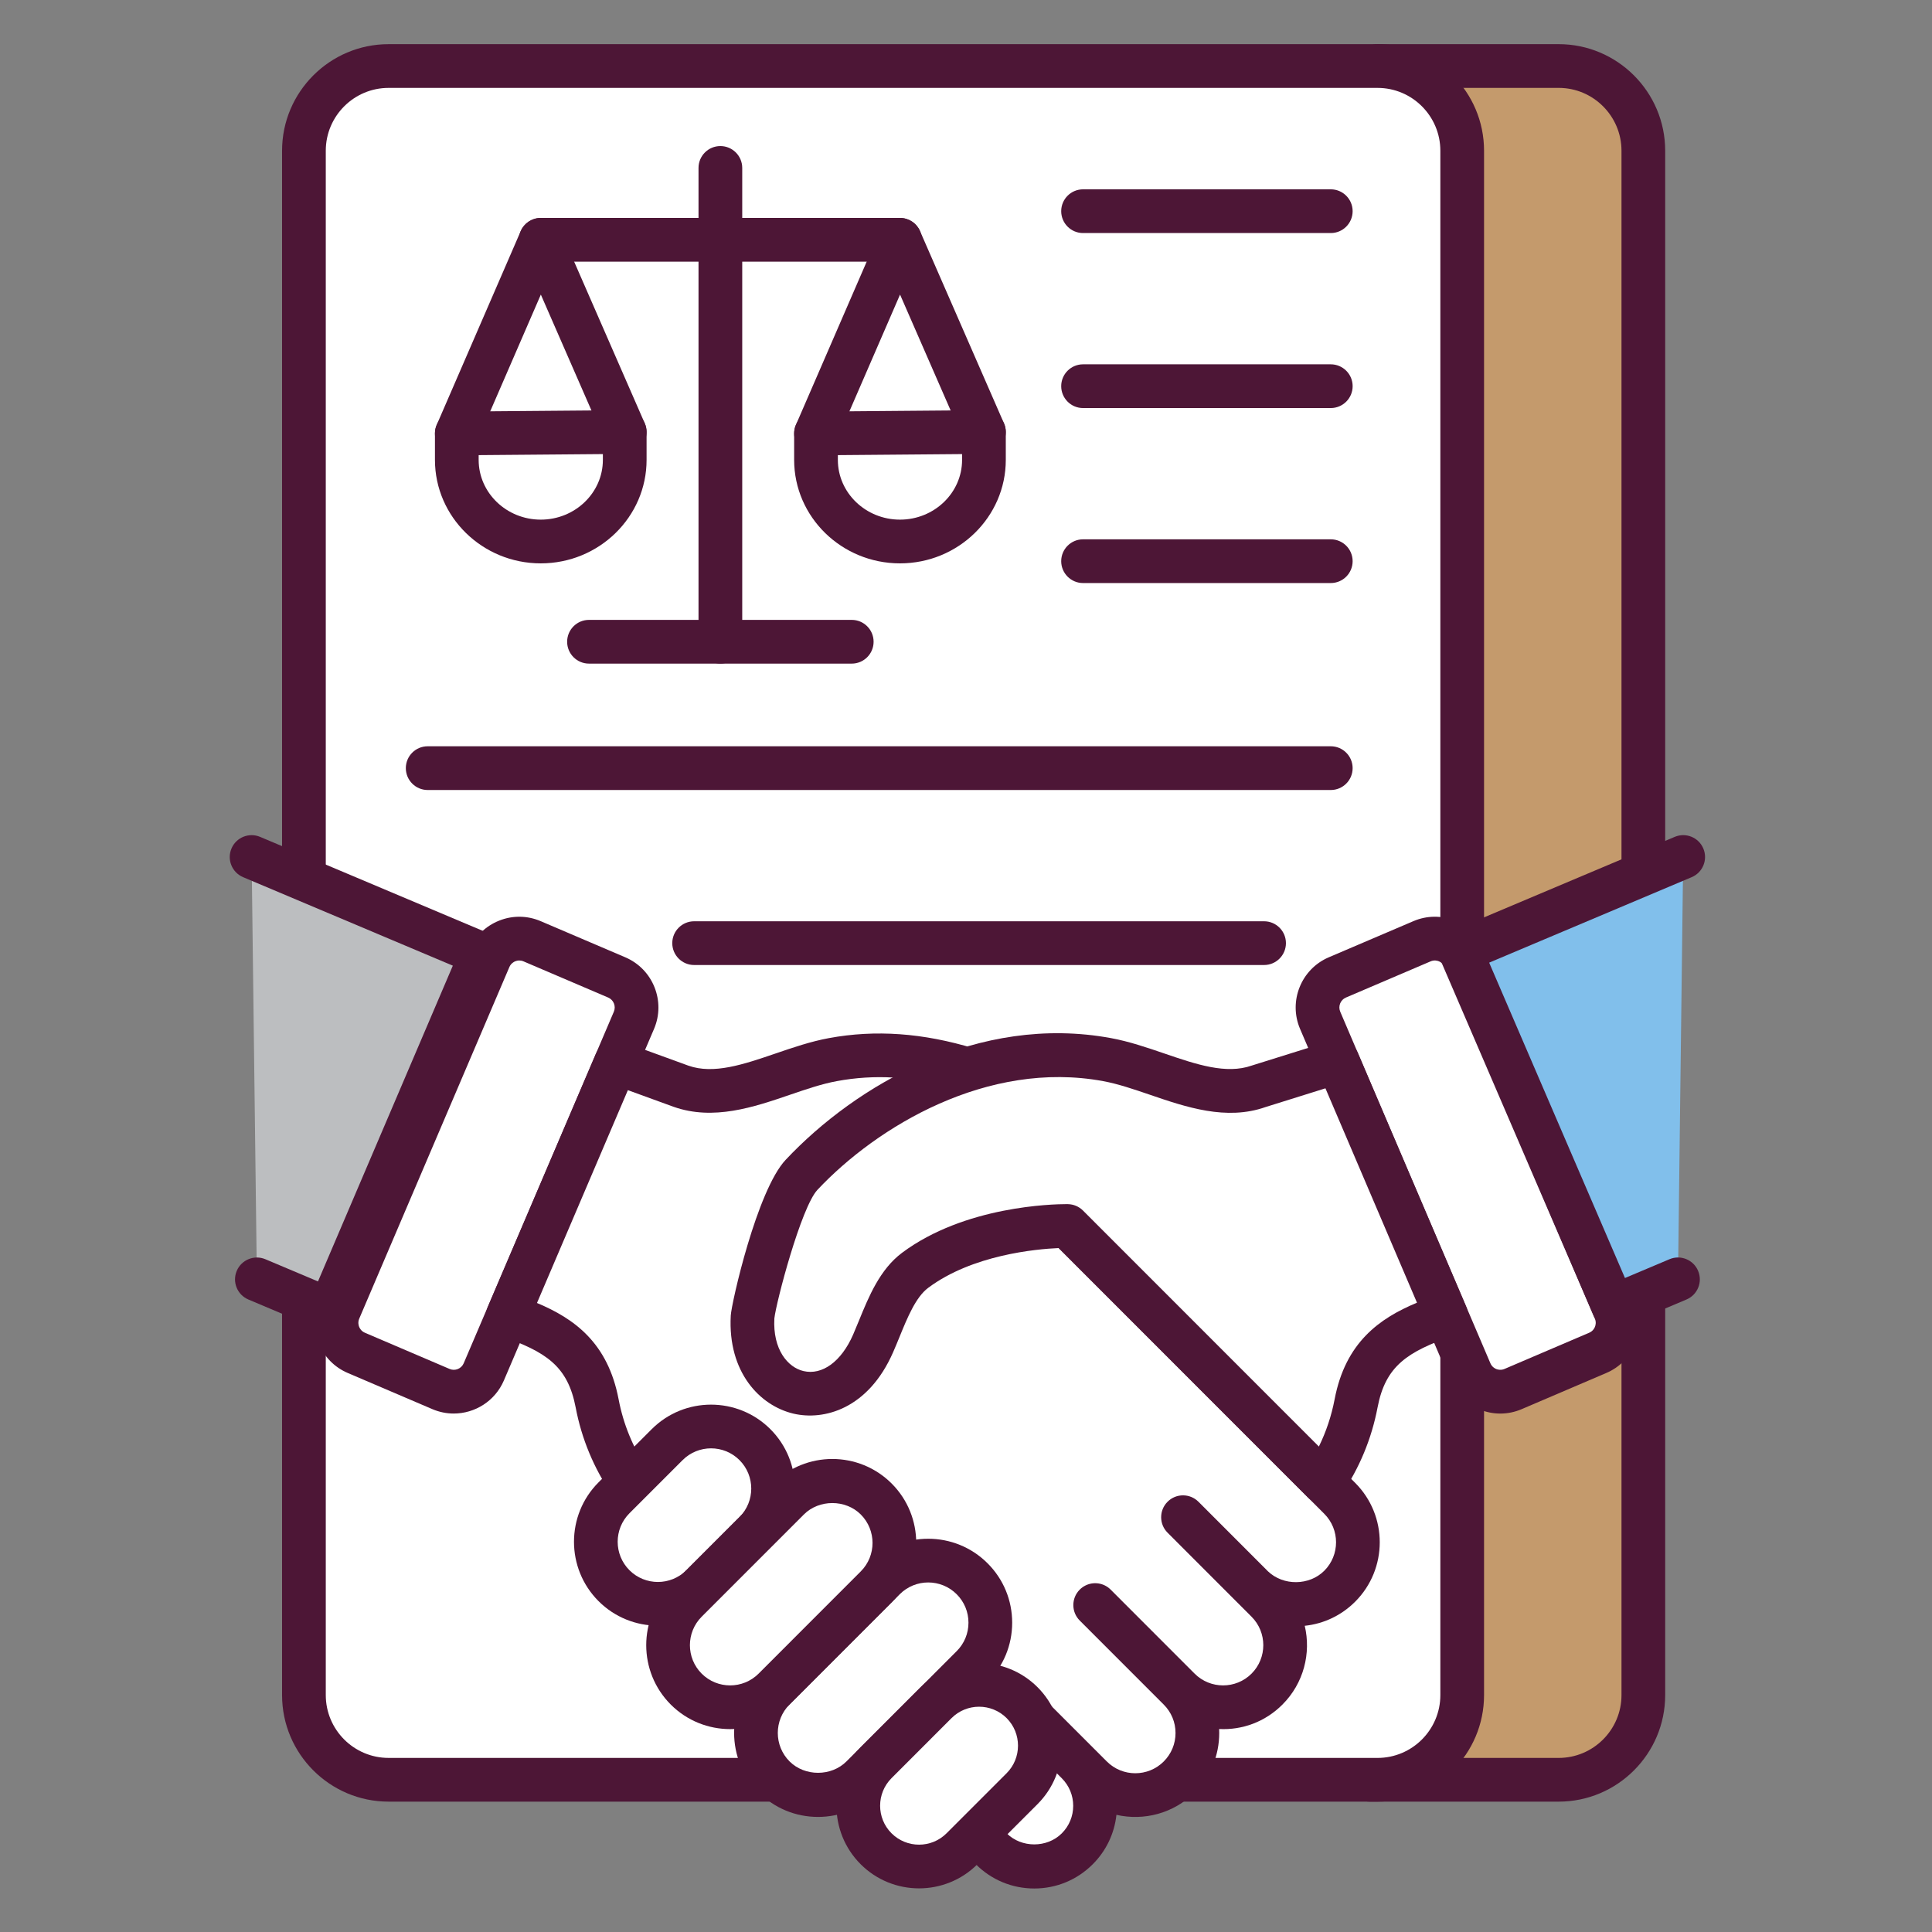
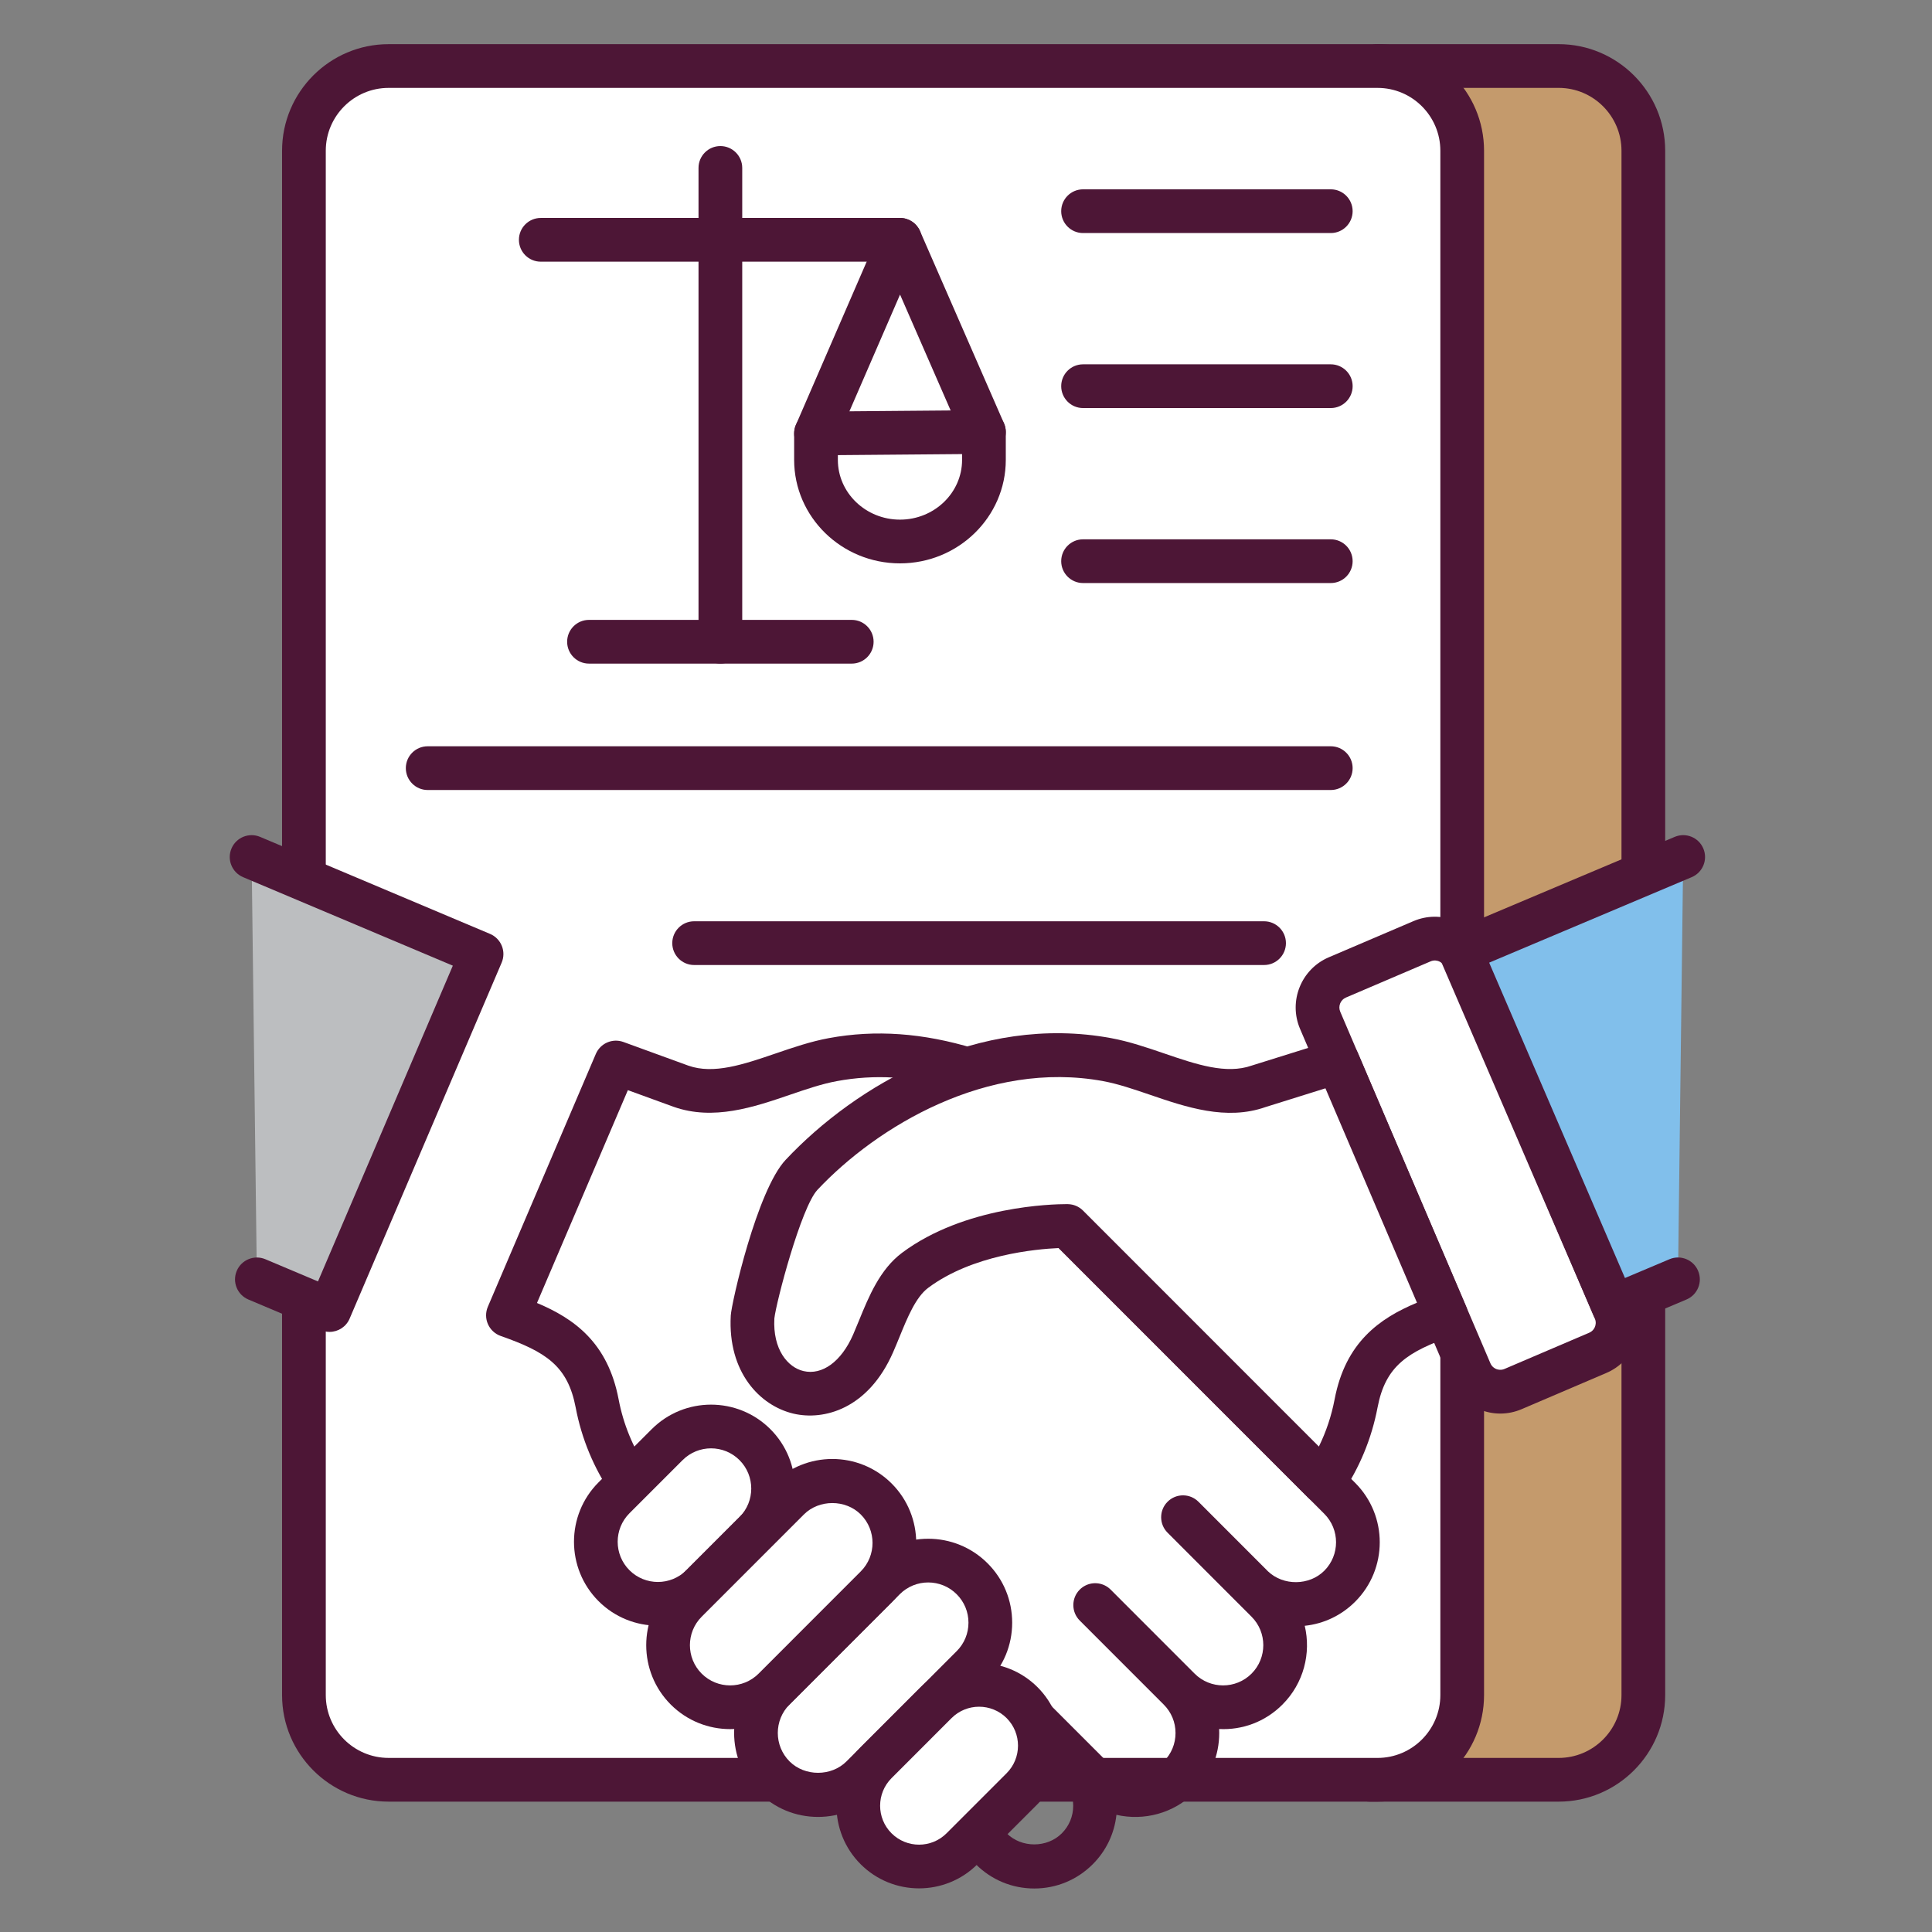
<svg xmlns="http://www.w3.org/2000/svg" width="1080" zoomAndPan="magnify" viewBox="0 0 810 810" height="1080" preserveAspectRatio="xMidYMid meet">
  <rect x="0" y="0" width="810" height="810" fill="#808080" stroke="none" />
  <defs>
    <clipPath id="8a909192ce">
      <path d="M 565 18.512 L 699 18.512 L 699 756 L 565 756 Z M 565 18.512 " clip-rule="nonzero" />
    </clipPath>
    <clipPath id="59a7cfe96d">
      <path d="M 118 18.512 L 623 18.512 L 623 756 L 118 756 Z M 118 18.512 " clip-rule="nonzero" />
    </clipPath>
    <clipPath id="c3c5499b09">
      <path d="M 203 433 L 579 433 L 579 791.762 L 203 791.762 Z M 203 433 " clip-rule="nonzero" />
    </clipPath>
    <clipPath id="2425112ed4">
      <path d="M 603 350.012 L 714.855 350.012 L 714.855 557 L 603 557 Z M 603 350.012 " clip-rule="nonzero" />
    </clipPath>
    <clipPath id="b408075d09">
      <path d="M 350 697 L 446 697 L 446 791.762 L 350 791.762 Z M 350 697 " clip-rule="nonzero" />
    </clipPath>
  </defs>
  <path fill="#c49a6c" d="M 577.543 27.68 L 653.477 27.68 C 673.086 27.68 688.973 43.578 688.973 63.195 L 688.973 710.672 C 688.973 730.281 673.086 746.18 653.477 746.18 L 574.262 746.18 L 577.543 27.68 " fill-opacity="1" fill-rule="nonzero" />
  <g clip-path="url(#8a909192ce)">
    <path fill="#4d1636" d="M 653.477 755.348 L 574.266 755.348 C 569.203 755.348 565.102 751.246 565.102 746.18 C 565.102 741.117 569.203 737.016 574.266 737.016 L 653.477 737.016 C 667.992 737.016 679.816 725.199 679.816 710.672 L 679.816 63.191 C 679.816 48.664 667.992 36.848 653.477 36.848 L 577.543 36.848 C 572.488 36.848 568.383 32.746 568.383 27.68 C 568.383 22.617 572.488 18.512 577.543 18.512 L 653.477 18.512 C 678.098 18.512 698.137 38.555 698.137 63.191 L 698.137 710.672 C 698.137 735.309 678.098 755.348 653.477 755.348 " fill-opacity="1" fill-rule="nonzero" />
  </g>
  <path fill="#ffffff" d="M 613.035 567.211 L 613.035 710.672 C 613.035 730.281 597.141 746.18 577.543 746.18 L 162.914 746.18 C 143.312 746.18 127.422 730.281 127.422 710.672 L 127.422 63.191 C 127.422 43.578 143.312 27.68 162.914 27.68 L 577.543 27.68 C 597.141 27.68 613.035 43.578 613.035 63.191 L 613.035 567.211 " fill-opacity="1" fill-rule="nonzero" />
  <g clip-path="url(#59a7cfe96d)">
    <path fill="#4d1636" d="M 162.914 36.852 C 148.395 36.852 136.586 48.668 136.586 63.191 L 136.586 710.672 C 136.586 725.195 148.395 737.012 162.914 737.012 L 577.543 737.016 C 592.059 737.016 603.871 725.199 603.871 710.672 L 603.871 63.191 C 603.871 48.668 592.059 36.852 577.543 36.852 Z M 577.543 755.348 L 162.914 755.344 C 138.289 755.344 118.258 735.305 118.258 710.672 L 118.258 63.191 C 118.258 38.559 138.289 18.516 162.914 18.516 L 577.543 18.516 C 602.164 18.516 622.195 38.559 622.195 63.191 L 622.195 710.672 C 622.195 735.309 602.164 755.348 577.543 755.348 " fill-opacity="1" fill-rule="nonzero" />
  </g>
  <path fill="#ffffff" d="M 265.789 427.758 L 202.836 575.16 C 199.867 582.105 191.832 585.336 184.887 582.363 L 149.391 567.191 C 142.449 564.227 139.219 556.18 142.191 549.238 L 205.141 401.832 C 208.109 394.883 216.145 391.66 223.09 394.629 L 258.586 409.797 C 265.531 412.77 268.754 420.809 265.789 427.758 " fill-opacity="1" fill-rule="nonzero" />
-   <path fill="#4d1636" d="M 217.719 402.695 C 216.996 402.695 216.406 402.871 216.035 403.016 C 215.387 403.277 214.203 403.941 213.559 405.438 L 150.613 552.84 C 149.977 554.332 150.316 555.645 150.578 556.293 C 150.836 556.941 151.496 558.121 152.988 558.762 L 188.488 573.934 C 190.766 574.922 193.434 573.848 194.41 571.555 L 257.363 424.152 C 258.336 421.863 257.266 419.203 254.984 418.227 L 219.488 403.059 C 218.852 402.789 218.25 402.695 217.719 402.695 Z M 190.223 592.633 C 187.234 592.633 184.199 592.039 181.281 590.793 L 145.789 575.621 C 140.18 573.223 135.844 568.781 133.57 563.117 C 131.297 557.453 131.363 551.242 133.77 545.629 L 196.715 398.23 C 199.109 392.617 203.551 388.273 209.211 386.004 C 214.871 383.727 221.074 383.801 226.691 386.203 L 262.184 401.367 C 273.762 406.32 279.152 419.773 274.215 431.355 C 274.207 431.359 211.258 578.766 211.258 578.766 C 207.551 587.43 199.094 592.633 190.223 592.633 " fill-opacity="1" fill-rule="nonzero" />
-   <path fill="#ffffff" d="M 212.957 551.461 C 232.57 558.336 246.059 565.852 250.352 588.371 C 252.598 600.152 257.246 611.387 264.035 621.344 L 409.449 768.98 L 415.598 775.129 C 425.547 785.086 441.688 785.086 451.641 775.129 C 461.598 765.172 461.598 749.027 451.641 739.066 L 422.352 709.762 C 422.352 709.766 457.562 744.992 457.562 744.992 C 467.734 755.164 484.215 755.164 494.379 744.992 C 504.547 734.824 504.547 718.332 494.379 708.16 L 459.168 672.934 C 459.168 672.938 494.379 708.16 494.379 708.16 C 504.547 718.332 521.027 718.332 531.191 708.16 C 541.359 697.992 541.359 681.5 531.191 671.332 L 495.98 636.102 L 524.883 665.023 C 535.047 675.191 551.535 675.191 561.699 665.023 C 571.863 654.848 571.863 638.359 561.699 628.191 L 447.566 514.004 L 405.828 448.359 C 386.461 442.473 368.109 440.75 349.168 444.25 C 327.859 448.188 305.863 462.605 285.438 455.379 L 258.223 445.469 L 212.957 551.461 " fill-opacity="1" fill-rule="nonzero" />
  <g clip-path="url(#c3c5499b09)">
    <path fill="#4d1636" d="M 271.156 615.516 L 422.078 768.641 C 428.246 774.82 438.996 774.812 445.16 768.641 C 448.246 765.559 449.945 761.457 449.945 757.098 C 449.945 752.77 448.273 748.695 445.234 745.617 L 415.871 716.246 C 412.293 712.668 412.293 706.863 415.871 703.285 C 419.453 699.703 425.254 699.703 428.832 703.285 L 458.121 732.586 C 458.227 732.688 464.047 738.512 464.047 738.512 C 470.617 745.086 481.324 745.086 487.898 738.512 C 491.09 735.32 492.844 731.086 492.844 726.578 C 492.844 722.07 491.09 717.836 487.898 714.648 L 452.684 679.418 C 449.105 675.84 449.105 670.035 452.684 666.453 C 453.387 665.75 454.176 665.184 455.023 664.758 C 458.461 663.008 462.773 663.578 465.648 666.453 L 500.855 701.68 C 507.441 708.258 518.141 708.258 524.715 701.68 C 531.289 695.102 531.289 684.391 524.715 677.812 L 518.797 671.891 C 518.668 671.766 518.535 671.633 518.406 671.504 L 489.504 642.582 C 485.922 639.004 485.922 633.199 489.504 629.617 C 493.082 626.039 498.883 626.039 502.461 629.617 L 531.633 658.812 C 538.039 664.926 548.938 664.824 555.215 658.543 C 561.789 651.957 561.789 641.25 555.215 634.672 L 441.09 520.488 C 440.617 520.016 440.191 519.492 439.836 518.926 L 399.945 456.188 C 382.371 451.262 366.684 450.336 350.828 453.27 C 344.527 454.43 338.004 456.66 331.094 459.023 C 316.109 464.141 299.121 469.949 282.383 464.023 L 263.238 457.051 L 225.133 546.281 C 240.75 552.836 254.828 562.91 259.355 586.652 C 261.328 597.039 265.305 606.742 271.156 615.516 Z M 433.617 791.762 C 424.363 791.762 415.668 788.156 409.121 781.609 L 402.969 775.461 L 257.512 627.777 C 257.133 627.391 256.777 626.969 256.469 626.512 C 248.941 615.477 243.852 603.223 241.352 590.09 C 238.035 572.707 228.98 566.793 209.926 560.109 C 207.535 559.27 205.598 557.477 204.57 555.152 C 203.551 552.832 203.531 550.191 204.535 547.855 L 249.801 441.867 C 251.715 437.391 256.777 435.191 261.359 436.852 L 288.574 446.766 C 299.215 450.551 311.832 446.234 325.172 441.676 C 332.402 439.203 339.875 436.645 347.5 435.238 C 367.039 431.629 386.984 433.051 408.492 439.59 C 410.586 440.223 412.383 441.59 413.559 443.438 L 454.754 508.238 L 568.172 621.711 C 581.895 635.434 581.895 657.77 568.172 671.504 C 562.418 677.266 555.012 680.785 547.02 681.621 C 549.73 693.109 546.609 705.703 537.672 714.645 C 530.402 721.93 520.781 725.398 511.129 724.898 C 511.156 725.457 511.168 726.016 511.168 726.578 C 511.168 735.988 507.504 744.824 500.855 751.477 C 491.973 760.359 479.504 763.488 468.07 760.875 C 467.227 768.707 463.77 775.965 458.121 781.609 C 451.574 788.156 442.871 791.762 433.617 791.762 " fill-opacity="1" fill-rule="nonzero" />
  </g>
  <path fill="#bcbec0" d="M 105.488 359.309 L 201.898 399.992 L 138.16 549.234 L 107.699 536.379 L 105.488 359.309 " fill-opacity="1" fill-rule="nonzero" />
  <path fill="#4d1636" d="M 138.152 558.402 C 136.965 558.402 135.762 558.172 134.598 557.684 L 104.137 544.828 C 99.473 542.859 97.289 537.484 99.258 532.82 C 101.223 528.16 106.602 525.977 111.262 527.938 L 133.316 537.242 L 189.852 404.859 L 101.926 367.758 C 97.262 365.789 95.078 360.414 97.047 355.746 C 99.008 351.09 104.387 348.902 109.047 350.863 L 205.461 391.547 C 207.703 392.496 209.48 394.297 210.391 396.559 C 211.305 398.82 211.281 401.352 210.32 403.594 L 146.582 552.836 C 145.098 556.316 141.715 558.402 138.152 558.402 " fill-opacity="1" fill-rule="nonzero" />
  <path fill="#ffffff" d="M 553.473 427.758 L 616.426 575.16 C 619.391 582.109 627.43 585.336 634.371 582.363 L 669.867 567.191 C 676.816 564.227 680.043 556.18 677.074 549.238 L 614.125 401.836 C 611.156 394.883 603.117 391.66 596.176 394.629 L 560.68 409.801 C 553.73 412.77 550.508 420.809 553.473 427.758 " fill-opacity="1" fill-rule="nonzero" />
  <path fill="#4d1636" d="M 561.898 424.152 L 624.855 571.562 C 625.496 573.055 626.676 573.715 627.324 573.977 C 627.965 574.234 629.277 574.566 630.773 573.934 L 666.266 558.758 C 667.77 558.117 668.434 556.938 668.688 556.289 C 668.949 555.641 669.293 554.332 668.652 552.844 L 605.703 405.434 C 605.059 403.934 603.879 403.273 603.234 403.016 C 602.586 402.758 601.27 402.414 599.777 403.059 L 564.277 418.23 C 561.992 419.207 560.926 421.863 561.898 424.152 Z M 629.008 592.645 C 626.133 592.645 623.25 592.094 620.5 590.988 C 614.84 588.715 610.402 584.375 608.008 578.766 L 545.051 431.355 C 540.109 419.77 545.508 406.316 557.078 401.363 L 592.574 386.199 C 598.172 383.797 604.383 383.727 610.059 386.004 C 615.715 388.273 620.156 392.617 622.551 398.23 L 685.496 545.633 C 687.898 551.238 687.969 557.449 685.699 563.113 C 683.422 568.781 679.082 573.223 673.465 575.621 L 637.977 590.793 C 635.094 592.023 632.051 592.645 629.008 592.645 " fill-opacity="1" fill-rule="nonzero" />
  <path fill="#81bfeb" d="M 705.688 359.312 L 612.273 398.742 L 676.457 547.797 L 703.5 536.379 L 705.688 359.312 " fill-opacity="1" fill-rule="nonzero" />
  <g clip-path="url(#2425112ed4)">
    <path fill="#4d1636" d="M 676.465 556.969 C 672.914 556.969 669.539 554.891 668.043 551.422 L 603.859 402.367 C 602.891 400.129 602.859 397.586 603.77 395.324 C 604.684 393.055 606.461 391.25 608.711 390.297 L 702.129 350.867 C 706.785 348.887 712.168 351.082 714.129 355.746 C 716.098 360.414 713.91 365.789 709.25 367.754 L 624.34 403.598 L 681.273 535.812 L 699.941 527.934 C 704.598 525.961 709.977 528.148 711.938 532.816 C 713.91 537.48 711.723 542.859 707.059 544.824 L 680.023 556.242 C 678.855 556.734 677.652 556.969 676.465 556.969 " fill-opacity="1" fill-rule="nonzero" />
  </g>
  <path fill="#ffffff" d="M 560.871 445.066 L 527.879 455.379 C 507.453 462.605 485.453 448.188 464.148 444.25 C 415.418 435.246 366.336 460.316 336.059 492.547 C 326.477 502.746 315.758 547.734 315.523 552.066 C 313.617 586.746 350.902 597.914 366.062 563.23 C 370.797 552.391 374.789 539.223 383.676 532.582 C 409.355 513.391 447.566 514.008 447.566 514.008 L 554.859 621.344 C 561.66 611.383 566.301 600.156 568.547 588.375 C 572.855 565.734 586.473 558.258 606.262 551.352 L 560.871 445.066 " fill-opacity="1" fill-rule="nonzero" />
  <path fill="#4d1636" d="M 447.062 504.836 C 447.398 504.836 447.621 504.844 447.715 504.844 C 450.098 504.879 452.363 505.844 454.047 507.527 L 552.945 606.469 C 556.016 600.219 558.219 593.59 559.547 586.656 C 564.086 562.832 578.305 552.738 594.078 546.16 L 555.695 456.285 L 530.613 464.129 C 514.168 469.949 497.191 464.145 482.219 459.02 C 475.309 456.66 468.785 454.43 462.484 453.266 C 414.07 444.344 367.727 472.223 342.738 498.824 C 335.859 506.148 325.414 545.926 324.656 552.75 C 323.945 565.77 330.258 573.254 336.836 574.82 C 344.707 576.684 352.73 570.859 357.668 559.555 C 358.504 557.637 359.32 555.645 360.145 553.625 C 364.242 543.578 368.898 532.188 378.188 525.242 C 404.473 505.598 441.516 504.836 447.062 504.836 Z M 554.863 630.512 C 552.445 630.512 550.109 629.551 548.383 627.824 L 443.855 523.258 C 434.312 523.676 407.664 526.098 389.156 539.926 C 383.941 543.828 380.465 552.332 377.109 560.559 C 376.227 562.715 375.355 564.848 374.453 566.898 C 364.012 590.789 345.355 595.684 332.598 592.66 C 318.609 589.328 305.074 575.332 306.375 551.562 C 306.652 546.371 317.352 499.074 329.387 486.27 C 358.887 454.867 410.219 424.969 465.812 435.238 C 473.438 436.645 480.91 439.203 488.141 441.672 C 501.484 446.238 514.082 450.539 524.828 446.734 L 558.137 436.316 C 562.645 434.922 567.449 437.137 569.293 441.461 L 614.68 547.746 C 615.684 550.086 615.668 552.73 614.645 555.051 C 613.617 557.375 611.676 559.168 609.281 560.004 C 590.016 566.73 580.867 572.668 577.547 590.09 C 575.035 603.23 569.957 615.48 562.434 626.512 C 560.895 628.766 558.43 630.215 555.715 630.469 C 555.43 630.496 555.145 630.512 554.863 630.512 " fill-opacity="1" fill-rule="nonzero" />
  <path fill="#ffffff" d="M 257.418 664.801 C 247.254 654.629 247.254 638.141 257.418 627.973 L 279.699 605.676 C 289.867 595.508 306.348 595.508 316.516 605.676 C 326.68 615.844 326.68 632.336 316.516 642.512 L 294.23 664.801 C 284.066 674.969 267.586 674.969 257.418 664.801 " fill-opacity="1" fill-rule="nonzero" />
  <path fill="#4d1636" d="M 263.895 658.316 C 270.484 664.898 281.188 664.887 287.754 658.316 L 310.035 636.031 C 316.609 629.449 316.609 618.734 310.035 612.16 C 303.457 605.574 292.75 605.586 286.184 612.16 L 263.895 634.449 C 257.32 641.031 257.32 651.738 263.895 658.316 Z M 275.824 681.574 C 266.82 681.574 257.805 678.148 250.938 671.281 C 237.219 657.555 237.219 635.215 250.938 621.488 L 273.227 599.195 C 286.938 585.469 309.266 585.469 322.992 599.195 C 336.715 612.922 336.715 635.258 322.992 648.992 L 300.711 671.281 C 293.852 678.141 284.84 681.574 275.824 681.574 " fill-opacity="1" fill-rule="nonzero" />
  <path fill="#ffffff" d="M 324.555 744.957 C 314.387 734.785 314.387 718.301 324.555 708.125 L 370.754 661.906 C 380.922 651.738 397.406 651.738 407.57 661.906 C 417.738 672.078 417.738 688.566 407.57 698.734 L 361.367 744.957 C 351.203 755.129 334.723 755.129 324.555 744.957 " fill-opacity="1" fill-rule="nonzero" />
  <path fill="#4d1636" d="M 331.027 738.477 C 337.41 744.852 348.52 744.848 354.891 738.477 L 401.09 692.254 C 404.281 689.066 406.035 684.828 406.035 680.324 C 406.035 675.812 404.281 671.574 401.09 668.391 C 394.52 661.812 383.809 661.801 377.234 668.387 L 331.027 714.605 C 324.453 721.188 324.453 731.898 331.027 738.477 Z M 342.957 761.754 C 333.562 761.754 324.723 758.094 318.07 751.445 C 304.352 737.711 304.352 715.375 318.07 701.645 L 364.281 655.422 C 378 641.688 400.324 641.695 414.047 655.422 C 420.699 662.07 424.359 670.914 424.359 680.324 C 424.359 689.73 420.699 698.566 414.047 705.223 L 367.844 751.438 C 361.199 758.094 352.359 761.754 342.957 761.754 " fill-opacity="1" fill-rule="nonzero" />
  <path fill="#ffffff" d="M 287.703 708.16 C 277.539 697.988 277.539 681.5 287.703 671.332 L 330.551 628.469 C 340.715 618.297 357.199 618.297 367.363 628.469 C 377.527 638.637 377.527 655.125 367.363 665.297 L 324.52 708.16 C 314.355 718.332 297.875 718.332 287.703 708.16 " fill-opacity="1" fill-rule="nonzero" />
  <path fill="#4d1636" d="M 294.18 701.68 C 300.773 708.266 311.473 708.25 318.043 701.68 L 360.883 658.816 C 367.457 652.234 367.457 641.527 360.883 634.949 C 354.512 628.574 343.398 628.566 337.031 634.949 L 294.18 677.812 C 287.605 684.391 287.605 695.098 294.18 701.68 Z M 306.109 724.938 C 297.098 724.938 288.09 721.508 281.223 714.648 C 267.504 700.914 267.504 678.578 281.223 664.852 L 324.074 621.984 C 337.793 608.25 360.121 608.254 373.84 621.984 C 387.562 635.715 387.562 658.051 373.84 671.781 L 331 714.645 C 324.137 721.508 315.125 724.938 306.109 724.938 " fill-opacity="1" fill-rule="nonzero" />
  <path fill="#ffffff" d="M 367.293 775.086 C 357.344 765.133 357.344 748.988 367.293 739.027 L 392.465 713.844 C 402.418 703.891 418.555 703.891 428.512 713.844 C 438.461 723.805 438.461 739.953 428.512 749.906 L 403.34 775.086 C 393.387 785.051 377.246 785.051 367.293 775.086 " fill-opacity="1" fill-rule="nonzero" />
  <g clip-path="url(#b408075d09)">
    <path fill="#4d1636" d="M 410.484 715.551 C 406.305 715.551 402.129 717.141 398.941 720.324 L 373.77 745.508 C 367.41 751.879 367.402 762.238 373.77 768.605 C 380.141 774.977 390.492 774.98 396.859 768.605 L 422.035 743.426 C 428.398 737.055 428.391 726.695 422.035 720.324 C 418.848 717.141 414.668 715.551 410.484 715.551 Z M 385.316 791.707 C 376.441 791.707 367.566 788.328 360.816 781.566 C 347.309 768.059 347.309 746.066 360.816 732.543 L 385.984 707.363 C 399.492 693.836 421.473 693.852 434.992 707.359 C 448.496 720.883 448.496 742.875 434.992 756.387 L 409.816 781.566 C 403.062 788.328 394.188 791.707 385.316 791.707 " fill-opacity="1" fill-rule="nonzero" />
  </g>
  <path fill="#4d1636" d="M 557.934 97.707 L 454.078 97.707 C 449.016 97.707 444.914 93.605 444.914 88.539 C 444.914 83.477 449.016 79.375 454.078 79.375 L 557.934 79.375 C 562.992 79.375 567.098 83.477 567.098 88.539 C 567.098 93.605 562.992 97.707 557.934 97.707 " fill-opacity="1" fill-rule="nonzero" />
  <path fill="#4d1636" d="M 557.934 244.445 L 454.074 244.445 C 449.02 244.445 444.914 240.344 444.914 235.281 C 444.914 230.215 449.02 226.113 454.074 226.113 L 557.934 226.113 C 562.996 226.113 567.098 230.215 567.098 235.281 C 567.098 240.344 562.996 244.445 557.934 244.445 " fill-opacity="1" fill-rule="nonzero" />
  <path fill="#4d1636" d="M 529.969 404.586 L 291.02 404.586 C 285.961 404.586 281.855 400.48 281.855 395.418 C 281.855 390.355 285.961 386.25 291.02 386.25 L 529.969 386.25 C 535.027 386.25 539.133 390.355 539.133 395.418 C 539.133 400.48 535.027 404.586 529.969 404.586 " fill-opacity="1" fill-rule="nonzero" />
  <path fill="#4d1636" d="M 557.934 171.078 L 454.078 171.078 C 449.016 171.078 444.914 166.973 444.914 161.906 C 444.914 156.848 449.016 152.742 454.078 152.742 L 557.934 152.742 C 562.992 152.742 567.102 156.848 567.102 161.906 C 567.102 166.973 562.992 171.078 557.934 171.078 " fill-opacity="1" fill-rule="nonzero" />
  <path fill="#4d1636" d="M 557.934 331.215 L 179.309 331.215 C 174.25 331.215 170.145 327.113 170.145 322.047 C 170.145 316.984 174.25 312.879 179.309 312.879 L 557.934 312.879 C 562.992 312.879 567.098 316.984 567.098 322.047 C 567.098 327.113 562.992 331.215 557.934 331.215 " fill-opacity="1" fill-rule="nonzero" />
  <path fill="#4d1636" d="M 302.02 278.219 C 296.961 278.219 292.855 274.117 292.855 269.055 L 292.855 70.406 C 292.855 65.344 296.961 61.238 302.02 61.238 C 307.078 61.238 311.184 65.344 311.184 70.406 L 311.184 269.055 C 311.184 274.117 307.078 278.219 302.02 278.219 " fill-opacity="1" fill-rule="nonzero" />
  <path fill="#ffffff" d="M 261.922 181.141 L 261.922 192.816 C 261.922 211.629 246.082 227.027 226.719 227.027 C 207.359 227.027 191.52 211.629 191.52 192.816 L 191.52 181.727 L 261.922 181.141 " fill-opacity="1" fill-rule="nonzero" />
-   <path fill="#4d1636" d="M 200.68 190.812 L 200.68 192.812 C 200.68 206.625 212.359 217.859 226.719 217.859 C 241.078 217.859 252.758 206.625 252.758 192.812 L 252.758 190.379 Z M 226.719 236.195 C 202.258 236.195 182.355 216.734 182.355 192.812 L 182.355 181.723 C 182.355 176.688 186.414 172.594 191.441 172.555 L 261.844 171.973 C 264.336 171.973 266.656 172.926 268.375 174.629 C 270.105 176.352 271.082 178.695 271.082 181.141 L 271.082 192.812 C 271.082 216.734 251.184 236.195 226.719 236.195 " fill-opacity="1" fill-rule="nonzero" />
-   <path fill="#4d1636" d="M 191.512 190.895 C 190.297 190.895 189.059 190.652 187.875 190.137 C 183.227 188.121 181.098 182.723 183.113 178.078 L 218.312 96.895 C 219.766 93.551 223.062 91.379 226.707 91.375 C 230.359 91.375 233.656 93.535 235.113 96.871 L 270.32 177.473 C 272.34 182.113 270.223 187.516 265.59 189.543 C 260.949 191.574 255.555 189.445 253.523 184.812 L 226.75 123.508 L 199.922 185.375 C 198.426 188.828 195.055 190.895 191.512 190.895 " fill-opacity="1" fill-rule="nonzero" />
  <path fill="#ffffff" d="M 412.523 181.141 L 412.523 192.816 C 412.523 211.629 396.68 227.027 377.32 227.027 C 357.961 227.027 342.113 211.629 342.113 192.816 L 342.113 181.727 L 412.523 181.141 " fill-opacity="1" fill-rule="nonzero" />
  <path fill="#4d1636" d="M 351.277 190.812 L 351.277 192.812 C 351.277 206.625 362.961 217.859 377.32 217.859 C 391.68 217.859 403.359 206.625 403.359 192.812 L 403.359 190.379 Z M 377.32 236.195 C 352.855 236.195 332.949 216.734 332.949 192.812 L 332.949 181.723 C 332.949 176.688 337.008 172.594 342.035 172.555 L 412.445 171.973 C 414.938 171.973 417.258 172.926 418.977 174.629 C 420.707 176.352 421.684 178.695 421.684 181.141 L 421.684 192.812 C 421.684 216.734 401.785 236.195 377.32 236.195 " fill-opacity="1" fill-rule="nonzero" />
  <path fill="#4d1636" d="M 342.105 190.895 C 340.891 190.895 339.652 190.652 338.469 190.137 C 333.82 188.121 331.691 182.723 333.707 178.078 L 368.914 96.895 C 370.363 93.551 373.66 91.379 377.309 91.375 C 380.957 91.375 384.258 93.535 385.719 96.871 L 420.922 177.473 C 422.941 182.113 420.824 187.516 416.188 189.543 C 411.547 191.574 406.148 189.445 404.121 184.812 L 377.348 123.504 L 350.516 185.375 C 349.02 188.828 345.652 190.895 342.105 190.895 " fill-opacity="1" fill-rule="nonzero" />
  <path fill="#4d1636" d="M 377.32 109.711 L 226.719 109.711 C 221.66 109.711 217.559 105.609 217.559 100.539 C 217.559 95.48 221.66 91.375 226.719 91.375 L 377.32 91.375 C 382.379 91.375 386.48 95.48 386.48 100.539 C 386.48 105.609 382.379 109.711 377.32 109.711 " fill-opacity="1" fill-rule="nonzero" />
  <path fill="#4d1636" d="M 357.102 278.223 L 246.941 278.223 C 241.883 278.223 237.777 274.121 237.777 269.059 C 237.777 263.992 241.883 259.891 246.941 259.891 L 357.102 259.891 C 362.16 259.891 366.262 263.992 366.262 269.059 C 366.262 274.121 362.16 278.223 357.102 278.223 " fill-opacity="1" fill-rule="nonzero" />
</svg>